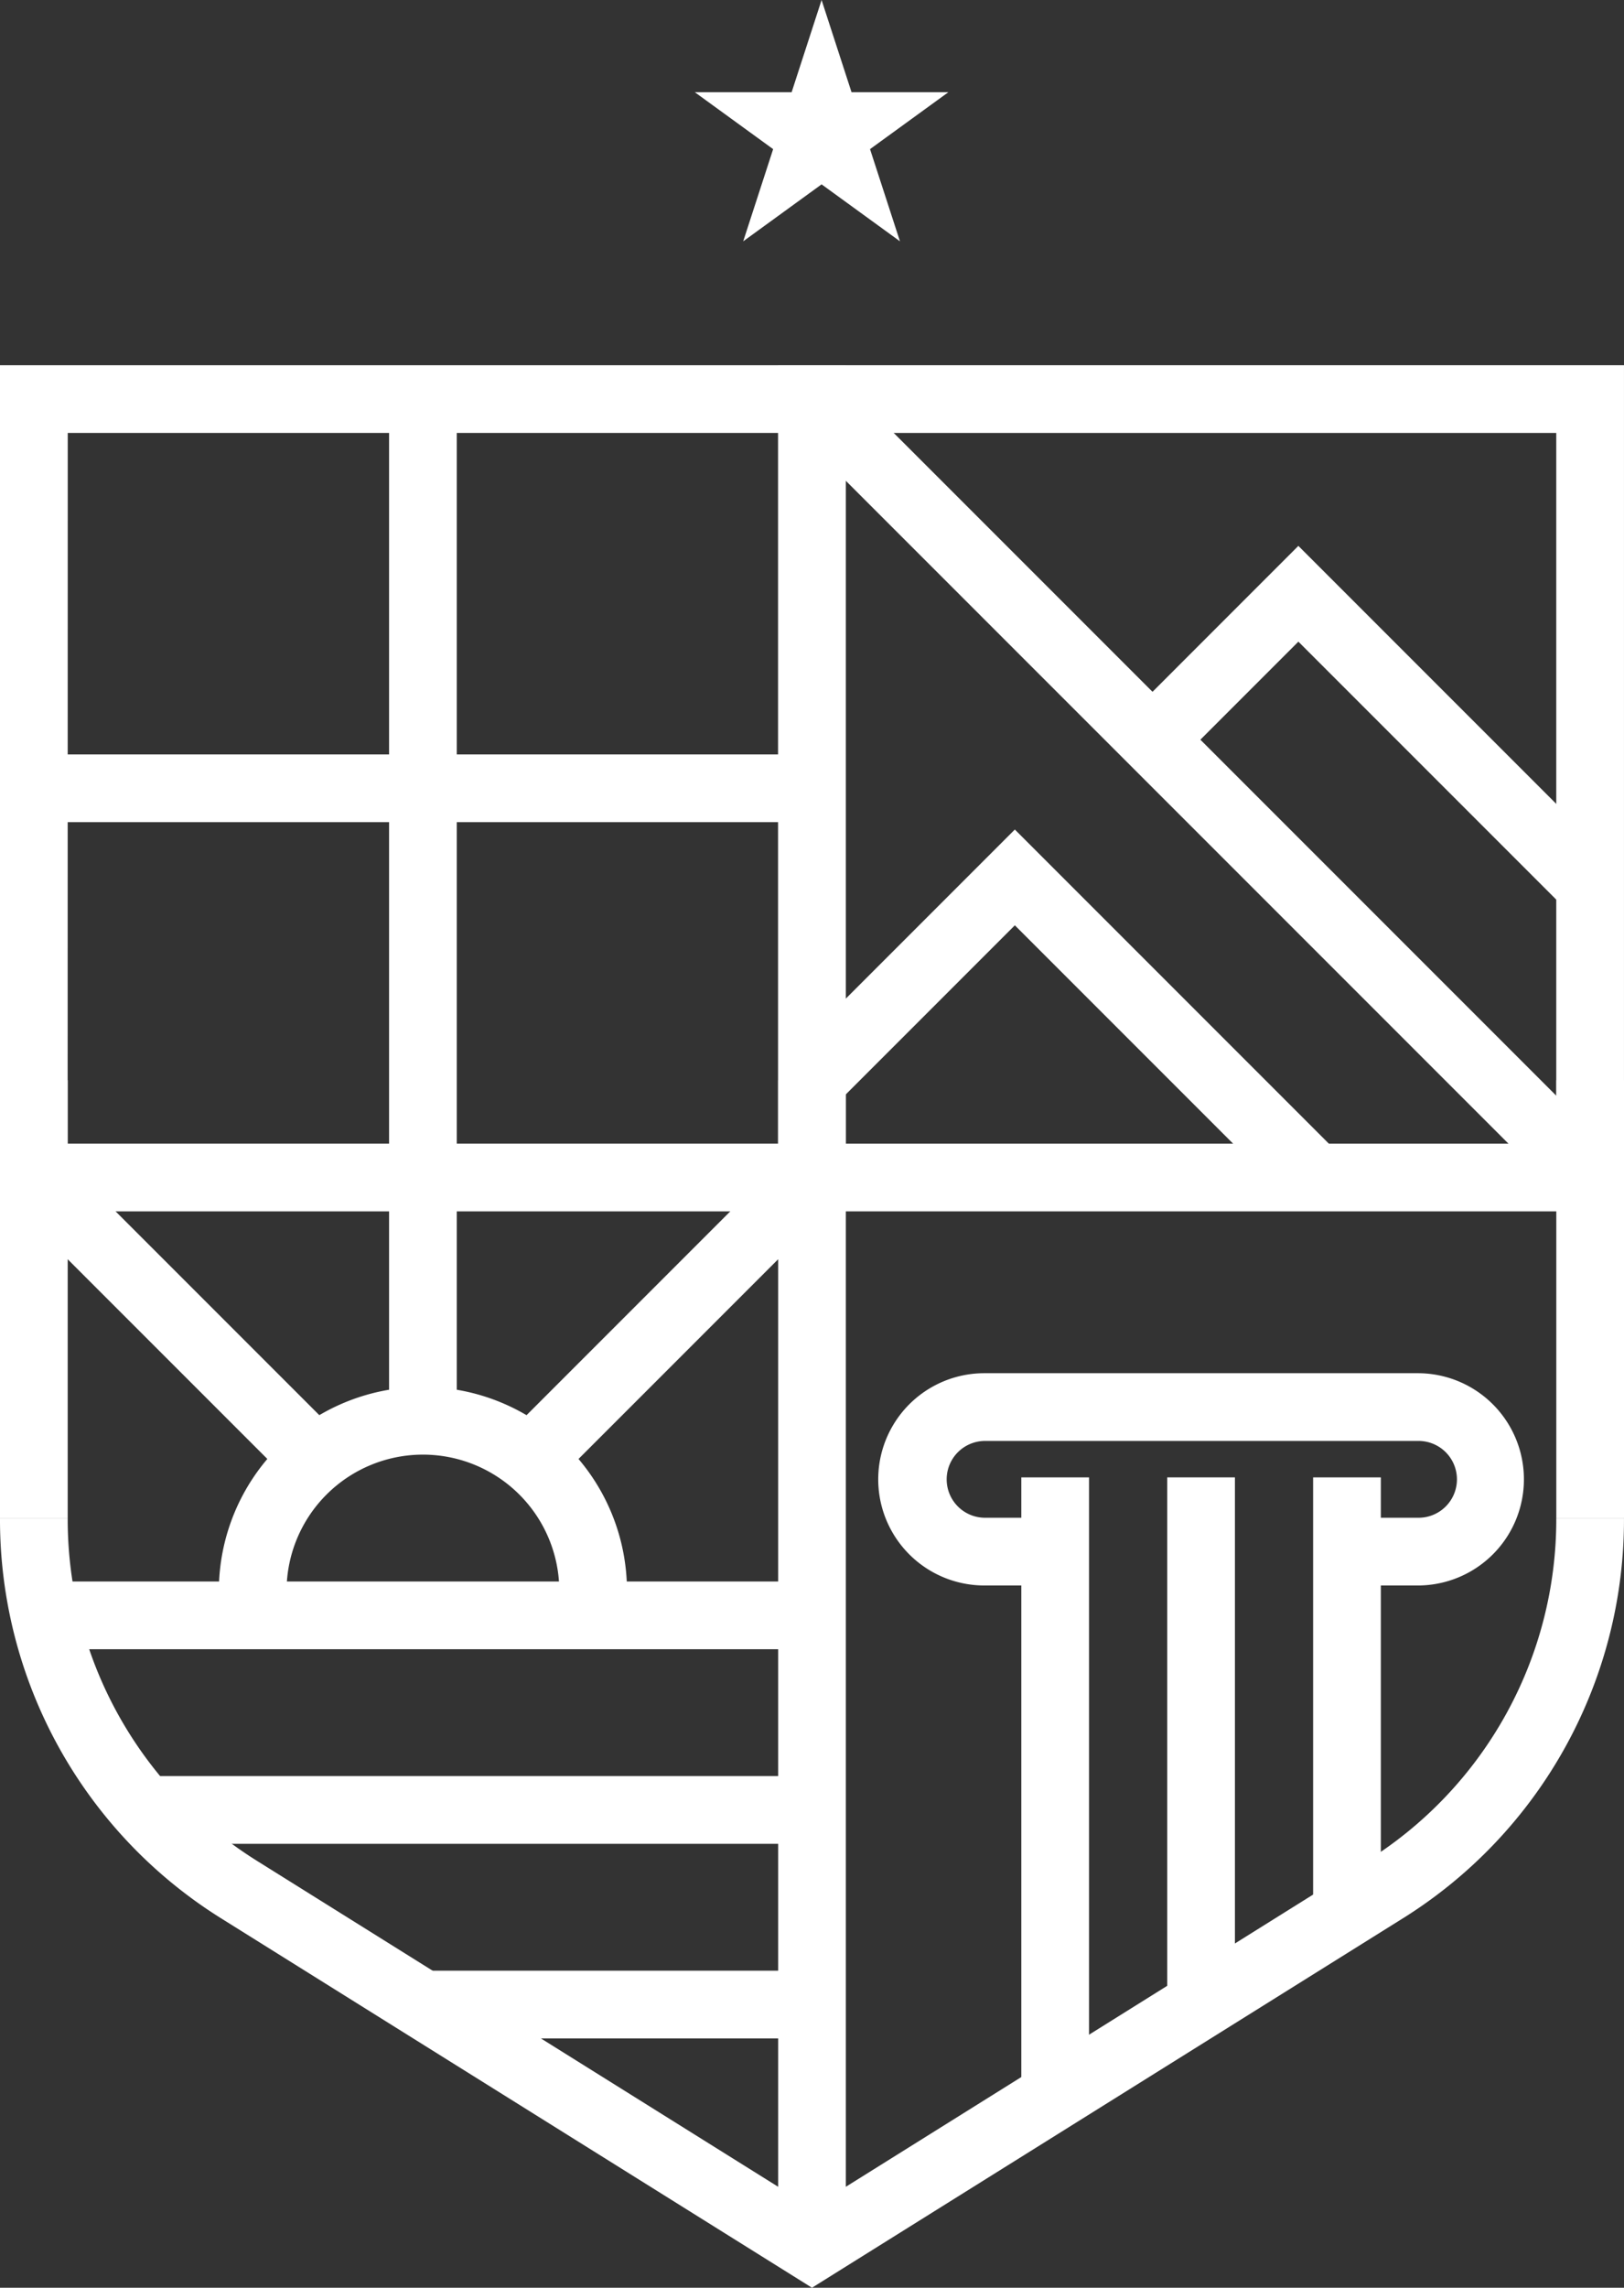
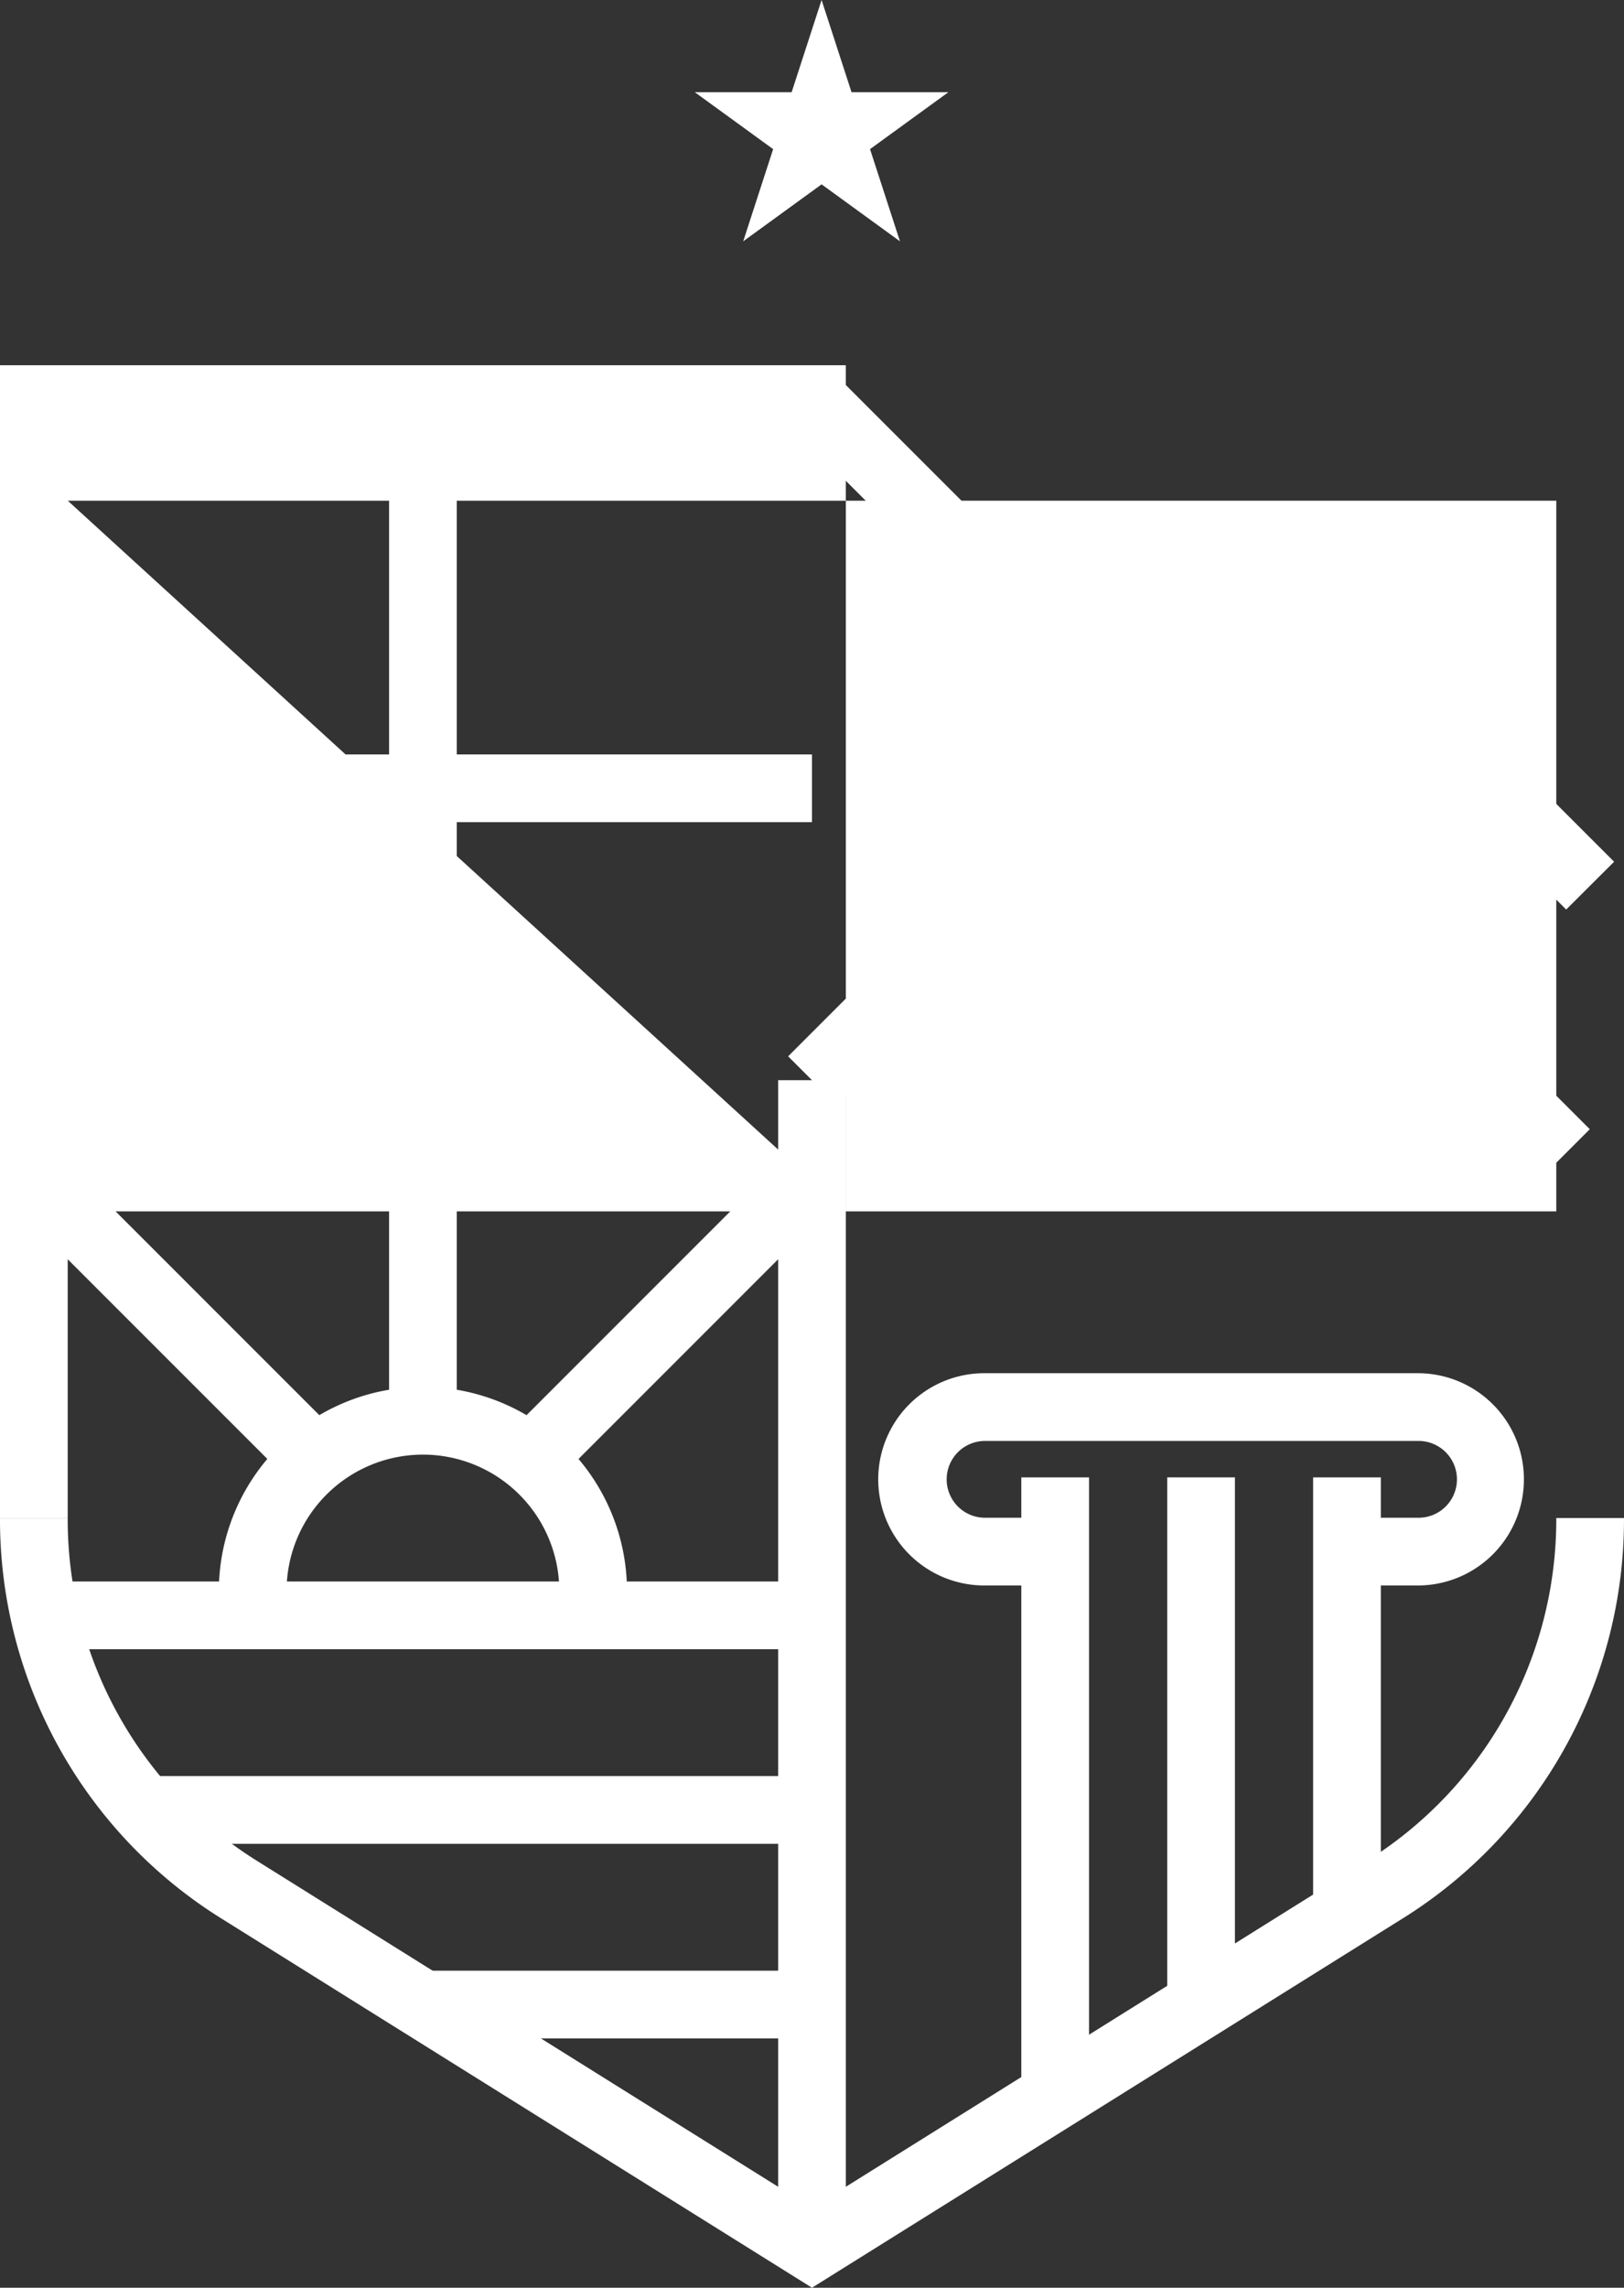
<svg xmlns="http://www.w3.org/2000/svg" width="115.825" height="163.11" viewBox="0 0 115.825 163.11">
  <rect x="0" y="0" width="115.825" height="163.11" fill="#333333" stroke="none" />
  <g transform="translate(-1458.868 -1309.974)">
    <g transform="translate(1542.115 1415.307)">
      <rect width="4.829" height="37.587" fill="#fff" />
    </g>
    <g transform="translate(1521.504 1407.879)">
      <path d="M1521.1,1362.228h-3.9V1357.4h3.9a2.738,2.738,0,1,0,0-5.475h-30.917a2.738,2.738,0,0,0,0,5.475h2.675v4.829h-2.675a7.567,7.567,0,0,1,0-15.134H1521.1a7.567,7.567,0,1,1,0,15.134Z" transform="translate(-1482.616 -1347.094)" fill="#fff" />
    </g>
    <g transform="translate(1461.282 1363.763)">
      <rect width="55.498" height="4.829" fill="#fff" />
    </g>
    <g transform="translate(1486.617 1338.428)">
      <rect width="4.829" height="55.498" fill="#fff" />
    </g>
    <g transform="translate(1458.868 1336.014)">
-       <path d="M1519.193,1380.175h-60.325v-60.328h60.325Zm-55.5-4.829h50.67v-50.67H1463.7Z" transform="translate(-1458.868 -1319.847)" fill="#fff" />
+       <path d="M1519.193,1380.175h-60.325v-60.328h60.325Zh50.67v-50.67H1463.7Z" transform="translate(-1458.868 -1319.847)" fill="#fff" />
    </g>
    <g transform="translate(1514.367 1336.014)">
-       <path d="M1540.235,1380.175H1479.91v-60.328h60.325Zm-55.5-4.829h50.67v-50.67h-50.67Z" transform="translate(-1479.91 -1319.847)" fill="#fff" />
-     </g>
+       </g>
    <g transform="translate(1514.366 1386.989)">
      <rect width="4.829" height="83.248" fill="#fff" />
    </g>
    <g transform="translate(1569.864 1386.989)">
-       <rect width="4.829" height="31.218" fill="#fff" />
-     </g>
+       </g>
    <g transform="translate(1515.073 1336.721)">
      <rect width="4.829" height="76.034" transform="translate(0 3.414) rotate(-45)" fill="#fff" />
    </g>
    <g transform="translate(1539.354 1348.888)">
      <path d="M1520.6,1350.662l-19.1-19.1-8.7,8.7-3.414-3.414,12.113-12.114,22.519,22.52Z" transform="translate(-1489.384 -1324.728)" fill="#fff" />
    </g>
    <g transform="translate(1515.073 1369.112)">
      <path d="M1515.452,1358.33l-19.1-19.1-12.755,12.755-3.414-3.414,16.169-16.17,22.519,22.519Z" transform="translate(-1480.178 -1332.396)" fill="#fff" />
    </g>
    <g transform="translate(1458.868 1418.207)">
      <path d="M1516.78,1405.886l-42.071-26.293a33.515,33.515,0,0,1-15.841-28.583h4.829a28.7,28.7,0,0,0,13.573,24.487l39.51,24.7,39.513-24.7a28.709,28.709,0,0,0,13.57-24.487h4.829a33.515,33.515,0,0,1-15.841,28.583Z" transform="translate(-1458.868 -1351.01)" fill="#fff" />
    </g>
    <g transform="translate(1458.868 1386.989)">
      <rect width="4.829" height="31.218" fill="#fff" />
    </g>
    <g transform="translate(1474.477 1408.854)">
      <path d="M1493.894,1362.021h-4.827a9.726,9.726,0,1,0-19.452,0h-4.829a14.554,14.554,0,1,1,29.108,0Z" transform="translate(-1464.786 -1347.464)" fill="#fff" />
    </g>
    <g transform="translate(1461.282 1422.73)">
      <rect width="55.498" height="4.829" fill="#fff" />
    </g>
    <g transform="translate(1468.219 1436.604)">
      <rect width="48.561" height="4.829" fill="#fff" />
    </g>
    <g transform="translate(1489.031 1450.479)">
      <rect width="27.749" height="4.829" fill="#fff" />
    </g>
    <g transform="translate(1486.617 1393.927)">
      <rect width="4.829" height="17.343" fill="#fff" />
    </g>
    <g transform="translate(1459.575 1392.219)">
      <rect width="4.829" height="29.432" transform="matrix(0.707, -0.707, 0.707, 0.707, 0, 3.414)" fill="#fff" />
    </g>
    <g transform="translate(1495.996 1392.219)">
      <rect width="26.979" height="4.829" transform="translate(0 19.078) rotate(-45.002)" fill="#fff" />
    </g>
    <g transform="translate(1531.709 1415.308)">
      <rect width="4.829" height="44.523" fill="#fff" />
    </g>
    <g transform="translate(1552.521 1415.308)">
      <rect width="4.829" height="30.648" fill="#fff" />
    </g>
    <g transform="translate(1508.419 1309.974)">
      <path d="M1486.7,1309.974l2.135,6.572h6.91l-5.59,4.061,2.135,6.572-5.59-4.061-5.59,4.061,2.135-6.572-5.59-4.061h6.91Z" transform="translate(-1477.655 -1309.974)" fill="#fff" />
    </g>
  </g>
</svg>